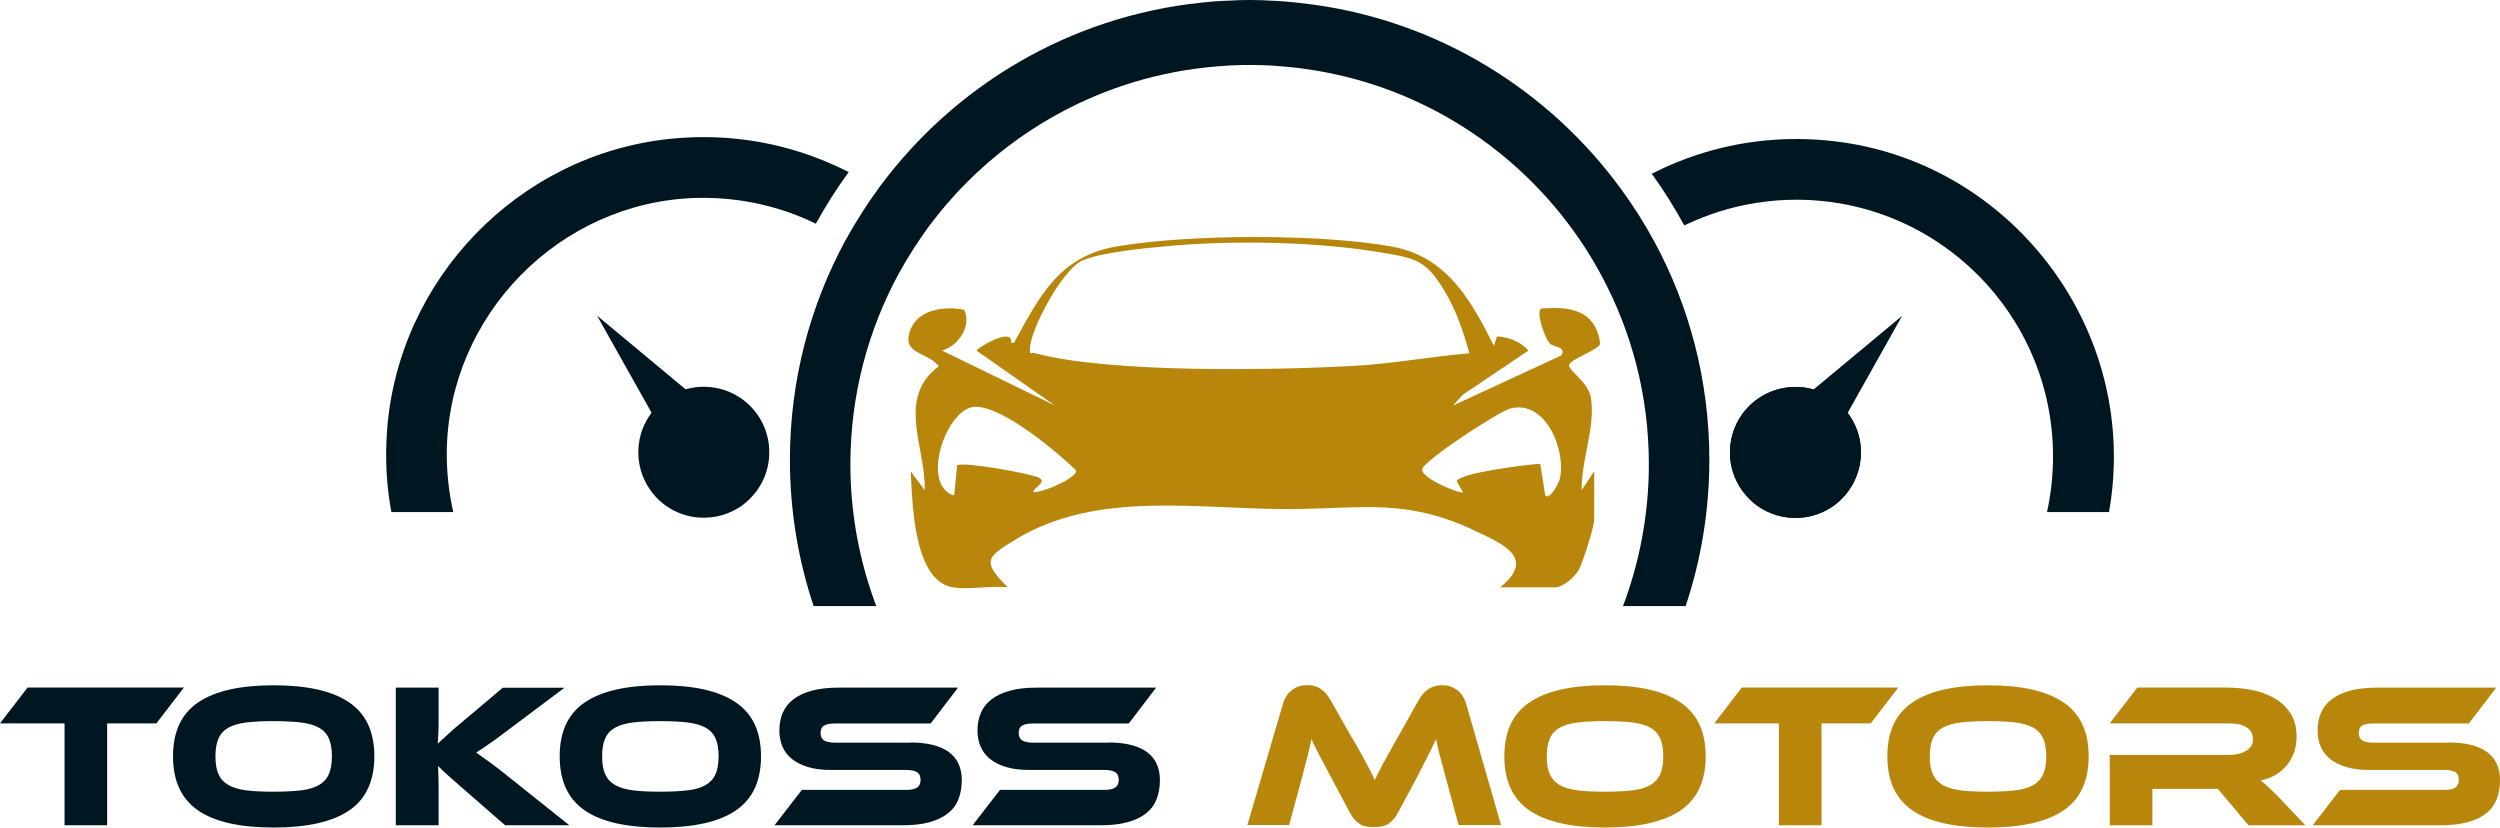
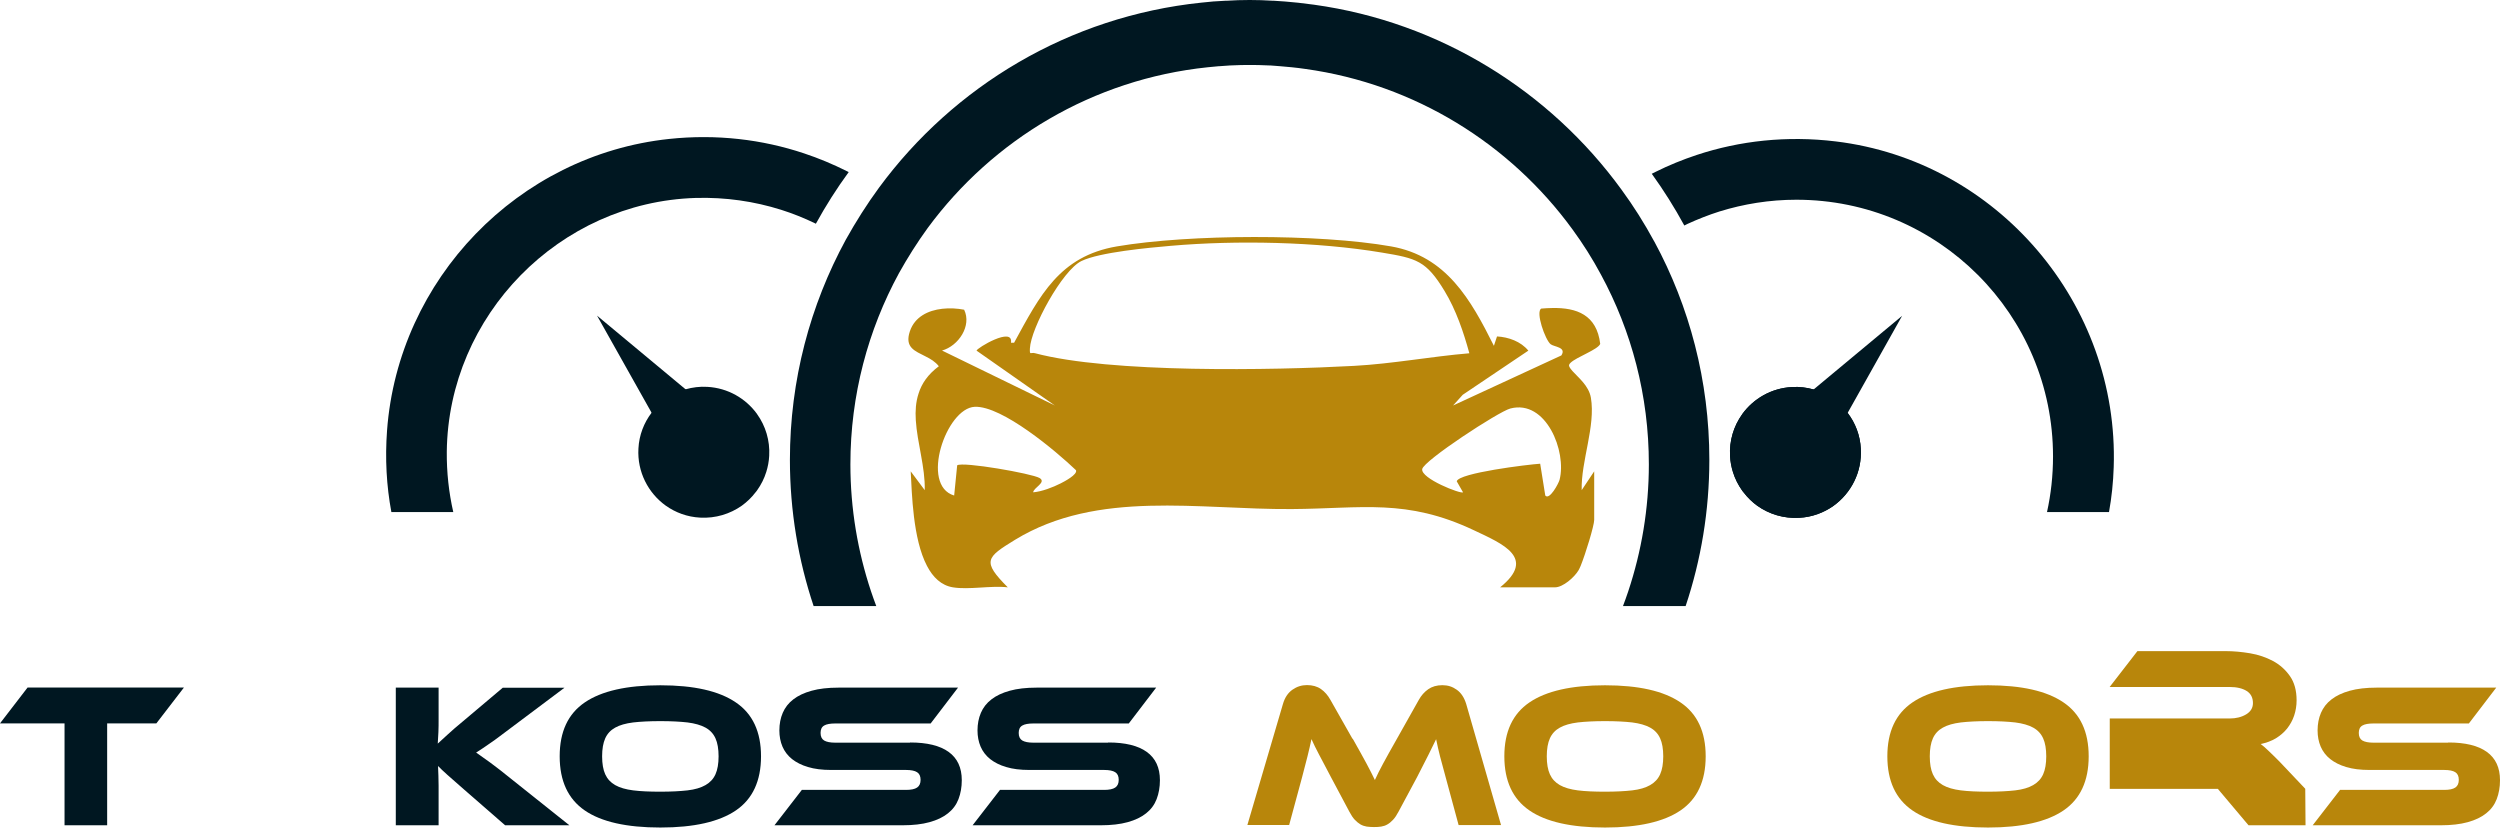
<svg xmlns="http://www.w3.org/2000/svg" id="Layer_1" data-name="Layer 1" viewBox="0 0 265.73 87.96">
  <defs>
    <style>
      .cls-1 {
        fill: #001721;
      }

      .cls-2 {
        fill: #b8860b;
      }
    </style>
  </defs>
  <g>
    <g>
      <g>
        <path class="cls-1" d="M195.11,15.03c-5.18-.63-10.19-.07-14.76,1.44-1.5.5-2.96,1.09-4.36,1.79-.14.07-.28.14-.42.21,1.27,1.76,2.42,3.59,3.46,5.5.12-.07.24-.12.36-.18,1.09-.5,2.21-.94,3.37-1.31,2.58-.8,5.33-1.25,8.18-1.25,15.07,0,27.28,12.22,27.28,27.28,0,2.04-.22,4.02-.64,5.92h6.59c.28-1.56.45-3.15.5-4.77.58-17.34-12.34-32.56-29.56-34.63Z" />
        <path class="cls-1" d="M90.01,18.19c-1.46-.73-2.98-1.37-4.55-1.89-4.44-1.48-9.3-2.07-14.35-1.53-16.05,1.71-28.78,14.9-29.97,30.99-.22,2.98-.06,5.88.46,8.67h6.58c-.47-2.06-.71-4.21-.69-6.42.16-14.49,11.97-26.53,26.45-26.97,3.19-.09,6.23.36,9.09,1.26,1.23.39,2.43.87,3.57,1.42.04.02.08.04.12.06,1.05-1.91,2.21-3.74,3.49-5.49-.07-.03-.13-.07-.2-.1Z" />
        <g>
          <path class="cls-1" d="M81.76,48.45c-.03.59-.14,1.17-.31,1.71h0c-.22.71-.55,1.36-.97,1.95-.06.08-.11.16-.18.23-.41.54-.9,1.01-1.45,1.41-1.25.88-2.79,1.36-4.43,1.27-1.37-.07-2.62-.54-3.65-1.27-1.87-1.34-3.05-3.59-2.91-6.07.07-1.43.59-2.75,1.4-3.81.07-.09.14-.18.21-.27.86-1.02,2-1.79,3.29-2.19.04-.01.07-.02.11-.03.74-.21,1.52-.31,2.32-.26,2.18.12,4.07,1.23,5.26,2.86h0s.03.04.03.05c.89,1.24,1.37,2.79,1.28,4.42Z" />
          <path class="cls-1" d="M183.89,48.47c.03.59.14,1.17.31,1.71h0c.22.71.55,1.36.97,1.95.06.08.11.16.18.23.41.54.9,1.01,1.45,1.41,1.25.88,2.79,1.36,4.43,1.27,1.37-.07,2.62-.54,3.65-1.27,1.87-1.34,3.05-3.59,2.91-6.07-.07-1.43-.59-2.75-1.4-3.81-.07-.09-.14-.18-.21-.27-.86-1.02-2-1.79-3.29-2.19-.04-.01-.07-.02-.11-.03-.74-.21-1.52-.31-2.32-.26-2.18.12-4.07,1.23-5.26,2.86h0s-.03.04-.03.05c-.89,1.24-1.37,2.79-1.28,4.42Z" />
          <polygon class="cls-1" points="63.46 33.55 72.73 50.05 77.69 45.39 63.46 33.55" />
          <path class="cls-1" d="M183.89,48.47c.03.59.14,1.17.31,1.71h0c.22.71.55,1.36.97,1.95.06.08.11.16.18.23.41.54.9,1.01,1.45,1.41,1.25.88,2.79,1.36,4.43,1.27,1.37-.07,2.62-.54,3.65-1.27,1.87-1.34,3.05-3.59,2.91-6.07-.07-1.43-.59-2.75-1.4-3.81-.07-.09-.14-.18-.21-.27-.86-1.02-2-1.79-3.29-2.19-.04-.01-.07-.02-.11-.03-.74-.21-1.52-.31-2.32-.26-2.18.12-4.07,1.23-5.26,2.86h0s-.03.04-.03.05c-.89,1.24-1.37,2.79-1.28,4.42Z" />
          <polygon class="cls-1" points="202.18 33.57 192.92 50.07 187.96 45.4 202.18 33.57" />
        </g>
      </g>
      <path class="cls-1" d="M175.84,25.68c-1.05-1.94-2.21-3.78-3.5-5.54-7.61-10.45-19.27-17.78-32.67-19.64-.56-.08-1.12-.15-1.69-.21-.45-.05-.92-.09-1.39-.13-.4-.03-.79-.05-1.19-.08h-.1c-.4-.02-.82-.04-1.23-.06-.21,0-.41,0-.62-.01-.2-.01-.42-.01-.62-.01s-.41,0-.62.01-.41.01-.62.01c-.41.02-.82.04-1.22.06-.05,0-.1,0-.14,0-.4.02-.78.04-1.16.07h-.05c-.44.04-.89.08-1.32.13-14.05,1.46-26.32,8.87-34.27,19.67-1.29,1.76-2.46,3.61-3.53,5.53-3.78,6.95-5.94,14.92-5.94,23.4,0,5.43.89,10.66,2.52,15.54h6.66c-.2-.52-.38-1.04-.56-1.57-1.41-4.24-2.19-8.78-2.19-13.5,0-7.36,1.88-14.28,5.16-20.31.93-1.67,1.95-3.28,3.06-4.81,6.91-9.38,17.56-15.81,29.76-17.08.38-.04.77-.08,1.15-.11h.05c.32-.03.66-.05,1-.07.03,0,.08-.01.12-.01.35-.01.71-.02,1.07-.04.17,0,.35,0,.53-.01h1.08c.18.01.36.01.53.01.36.02.72.03,1.08.04h.08c.35.03.69.05,1.03.08.42.03.82.07,1.22.11.49.05.97.11,1.45.18,11.65,1.62,21.77,7.98,28.38,17.05,1.12,1.53,2.13,3.13,3.03,4.81,3.25,5.99,5.09,12.86,5.09,20.16,0,4.72-.78,9.26-2.19,13.5-.18.53-.36,1.05-.56,1.57h6.66c1.63-4.88,2.52-10.11,2.52-15.54,0-8.41-2.12-16.32-5.85-23.21Z" />
    </g>
    <path class="cls-2" d="M170.09,36.55c-.37-3.09-2.5-3.86-5.1-3.81-.38,0-.77.03-1.17.06-.62.37.42,3.31.99,3.78.36.3,1.73.3,1.15,1.2l-11.51,5.32,1.03-1.14,6.97-4.69c-.8-.98-2.11-1.44-3.33-1.51l-.33,1c-2.47-4.94-5.05-9.53-10.93-10.57-7.68-1.35-21.45-1.31-29.14,0-6.1,1.04-8.18,5.2-10.93,10.24h-.33c.27-1.78-3.67.59-3.66.84l8.32,5.83-11.99-5.84c1.75-.49,3.18-2.63,2.35-4.34-.73-.14-1.54-.19-2.32-.1-1.52.17-2.92.86-3.44,2.37-.6,1.76.53,2.11,1.69,2.71.5.25,1.01.55,1.38,1.03-1.17.87-1.83,1.85-2.16,2.92-.29.89-.35,1.83-.29,2.8.15,2.43,1.02,5.05.95,7.45l-.49-.66-1-1.34c.13,2.35.22,7.17,1.73,10.05.63,1.21,1.52,2.08,2.76,2.28,1.71.28,4.05-.21,5.83,0-2.77-2.78-2.3-3.17.78-5.06,8.78-5.35,19.54-3.19,29.4-3.26,7.49-.05,12.17-1.15,19.38,2.26,3.07,1.45,6.65,2.93,2.77,6.06h5.83c.85,0,2.07-1.07,2.51-1.82.06-.1.13-.26.22-.46.52-1.28,1.44-4.29,1.44-4.89v-5.16l-1.33,2c-.08-3.09,1.49-6.79.98-9.82-.22-1.29-1.35-2.15-1.96-2.84-.16-.18-.29-.35-.35-.51-.05-.11.01-.24.15-.37.64-.62,2.92-1.4,3.15-2.01ZM112.74,51.38c-.83.42-1.99.87-2.92.95.02-.49,1.45-1.06.68-1.52-.81-.48-8.18-1.77-8.76-1.35l-.32,3.21c-3.65-1.07-.85-9.3,2.19-9.43,2.9-.12,8.64,4.71,10.76,6.74.19.46-1.27,1.22-1.63,1.4ZM143.92,38.89c-8.62.47-25.9.79-33.92-1.35-.46-.12-.56.28-.53-.5.09-2.14,3.45-8.33,5.49-9.3,1.92-.93,7.16-1.41,9.48-1.61,6.99-.61,15.54-.44,22.46.72,3.67.61,4.69.85,6.65,4.09,1.21,1.99,2.02,4.37,2.63,6.61-4.07.34-8.17,1.12-12.26,1.34ZM165.77,51c-.1.38-1.07,2.21-1.52,1.67l-.54-3.38c-1.28.08-8.67.98-8.87,1.87l.67,1.17c-.24.2-4.51-1.47-4.34-2.47.15-.89,8.11-6.11,9.37-6.44,3.8-.99,6.01,4.58,5.23,7.58Z" />
  </g>
  <g>
    <path class="cls-1" d="M19.55,73.08l-2.93,3.81h-5.23v10.83h-4.53v-10.83H0l2.93-3.81h16.62Z" />
-     <path class="cls-1" d="M29.09,72.84c3.56,0,6.23.6,8.02,1.82,1.79,1.21,2.68,3.12,2.68,5.73s-.89,4.54-2.67,5.75-4.45,1.82-8.03,1.82-6.27-.6-8.04-1.82-2.66-3.13-2.66-5.75.89-4.52,2.67-5.73,4.45-1.82,8.03-1.82ZM29.09,84.15c1.14,0,2.1-.05,2.89-.14.79-.09,1.42-.28,1.91-.56.49-.28.84-.66,1.06-1.15.22-.49.33-1.13.33-1.91s-.11-1.43-.33-1.91c-.22-.49-.57-.87-1.06-1.14-.49-.27-1.13-.45-1.91-.55-.79-.09-1.75-.14-2.89-.14s-2.1.05-2.89.14c-.79.1-1.43.28-1.91.55-.49.27-.84.65-1.06,1.14-.22.49-.33,1.13-.33,1.91s.11,1.43.33,1.91c.22.49.57.87,1.06,1.15.49.28,1.13.46,1.91.56.79.1,1.75.14,2.89.14Z" />
    <path class="cls-1" d="M60.54,87.72h-6.85l-4.42-3.85c-.76-.66-1.34-1.17-1.74-1.53-.4-.36-.73-.67-.97-.92.01.34.03.68.04,1.04.01.36.02.71.02,1.06v4.2h-4.55v-14.63h4.55v3.39c0,.45,0,.9-.02,1.33s-.04.85-.07,1.23c.29-.26.65-.59,1.06-.97.42-.39.96-.86,1.63-1.41l4.22-3.56h6.56l-5.6,4.2c-.48.36-.91.69-1.28.96-.37.28-.7.52-1,.72-.29.2-.56.39-.8.55-.24.16-.48.31-.71.46.42.29.93.66,1.53,1.09.6.44,1.37,1.04,2.32,1.81l6.06,4.83Z" />
    <path class="cls-1" d="M70.19,72.84c3.56,0,6.23.6,8.02,1.82,1.79,1.21,2.68,3.12,2.68,5.73s-.89,4.54-2.67,5.75-4.45,1.82-8.03,1.82-6.27-.6-8.04-1.82-2.66-3.13-2.66-5.75.89-4.52,2.67-5.73,4.45-1.82,8.03-1.82ZM70.19,84.15c1.14,0,2.1-.05,2.89-.14.79-.09,1.42-.28,1.91-.56.49-.28.84-.66,1.06-1.15.22-.49.33-1.13.33-1.91s-.11-1.43-.33-1.91c-.22-.49-.57-.87-1.06-1.14-.49-.27-1.13-.45-1.91-.55-.79-.09-1.75-.14-2.89-.14s-2.1.05-2.89.14c-.79.1-1.43.28-1.91.55-.49.27-.84.65-1.06,1.14-.22.49-.33,1.13-.33,1.91s.11,1.43.33,1.91c.22.49.57.87,1.06,1.15.49.28,1.13.46,1.91.56.79.1,1.75.14,2.89.14Z" />
    <path class="cls-1" d="M96.74,78.92c1.79,0,3.16.33,4.09,1s1.4,1.67,1.4,3.01c0,.74-.12,1.41-.35,2.01-.23.6-.6,1.1-1.12,1.51-.51.41-1.16.72-1.96.94-.79.22-1.75.33-2.85.33h-13.63l2.91-3.76h11.07c.54,0,.93-.08,1.18-.25.25-.17.37-.44.37-.82s-.12-.65-.37-.81c-.25-.16-.64-.24-1.18-.24h-7.96c-.95,0-1.76-.1-2.45-.31-.69-.2-1.25-.49-1.71-.85-.45-.36-.79-.81-1.01-1.32-.22-.52-.33-1.09-.33-1.72,0-.69.12-1.31.36-1.87.24-.56.61-1.04,1.12-1.43.5-.39,1.15-.7,1.95-.92.79-.22,1.75-.33,2.85-.33h12.71l-2.91,3.81h-10.15c-.52,0-.92.07-1.17.22-.26.15-.38.41-.38.79s.13.65.38.8c.25.15.65.23,1.17.23h7.96Z" />
    <path class="cls-1" d="M117.8,78.92c1.79,0,3.16.33,4.09,1s1.4,1.67,1.4,3.01c0,.74-.12,1.41-.35,2.01-.23.6-.6,1.1-1.12,1.51-.51.41-1.16.72-1.96.94-.79.22-1.75.33-2.85.33h-13.63l2.91-3.76h11.07c.54,0,.93-.08,1.18-.25.25-.17.37-.44.37-.82s-.12-.65-.37-.81c-.25-.16-.64-.24-1.18-.24h-7.96c-.95,0-1.76-.1-2.45-.31-.69-.2-1.25-.49-1.71-.85-.45-.36-.79-.81-1.01-1.32-.22-.52-.33-1.09-.33-1.72,0-.69.12-1.31.36-1.87.24-.56.61-1.04,1.12-1.43.5-.39,1.15-.7,1.95-.92.79-.22,1.75-.33,2.85-.33h12.71l-2.91,3.81h-10.15c-.52,0-.92.07-1.17.22-.26.15-.38.41-.38.79s.13.65.38.8c.25.15.65.23,1.17.23h7.96Z" />
    <path class="cls-2" d="M143.79,78.53c.32.57.6,1.07.84,1.5.24.43.45.81.63,1.15.18.34.34.64.48.92s.27.55.4.81c.12-.26.24-.53.38-.8.14-.27.3-.58.48-.92.18-.34.39-.73.63-1.15.24-.42.52-.92.84-1.49l2.34-4.16c.26-.47.59-.84,1-1.13.4-.28.9-.43,1.5-.43s1.08.16,1.54.49c.46.33.79.83,1,1.52l3.7,12.86h-4.51l-1.38-5.1c-.23-.83-.43-1.56-.59-2.19-.16-.63-.3-1.24-.42-1.84-.25.51-.52,1.08-.83,1.69-.31.62-.71,1.4-1.2,2.35l-1.97,3.67c-.19.36-.38.65-.58.86s-.4.38-.6.49c-.2.12-.42.19-.66.23-.23.04-.49.05-.77.05s-.53-.02-.77-.05c-.23-.04-.45-.11-.66-.23-.2-.12-.4-.28-.6-.49s-.39-.5-.58-.86l-1.97-3.7c-.26-.5-.5-.94-.7-1.33-.2-.39-.39-.75-.56-1.06-.17-.31-.31-.6-.44-.86-.12-.26-.24-.52-.36-.77-.12.58-.26,1.19-.42,1.83-.16.63-.35,1.37-.57,2.2l-1.38,5.1h-4.44l3.78-12.86c.2-.69.54-1.19,1.01-1.52.47-.33.98-.49,1.55-.49s1.08.14,1.48.42c.4.28.73.66,1,1.14l2.34,4.13Z" />
    <path class="cls-2" d="M170.6,72.84c3.56,0,6.23.6,8.02,1.82,1.79,1.21,2.68,3.12,2.68,5.73s-.89,4.54-2.67,5.75-4.45,1.82-8.03,1.82-6.27-.6-8.04-1.82-2.66-3.13-2.66-5.75.89-4.52,2.67-5.73,4.45-1.82,8.03-1.82ZM170.6,84.15c1.14,0,2.1-.05,2.89-.14.79-.09,1.42-.28,1.91-.56.49-.28.84-.66,1.06-1.15.22-.49.33-1.13.33-1.91s-.11-1.43-.33-1.91c-.22-.49-.57-.87-1.06-1.14-.49-.27-1.13-.45-1.91-.55-.79-.09-1.75-.14-2.89-.14s-2.1.05-2.89.14c-.79.1-1.43.28-1.91.55-.49.27-.84.65-1.06,1.14-.22.49-.33,1.13-.33,1.91s.11,1.43.33,1.91c.22.49.57.87,1.06,1.15.49.28,1.13.46,1.91.56.79.1,1.75.14,2.89.14Z" />
-     <path class="cls-2" d="M201.77,73.08l-2.93,3.81h-5.23v10.83h-4.53v-10.83h-6.87l2.93-3.81h16.62Z" />
    <path class="cls-2" d="M211.31,72.84c3.56,0,6.23.6,8.02,1.82,1.79,1.21,2.68,3.12,2.68,5.73s-.89,4.54-2.67,5.75-4.45,1.82-8.03,1.82-6.27-.6-8.04-1.82-2.66-3.13-2.66-5.75.89-4.52,2.67-5.73,4.45-1.82,8.03-1.82ZM211.31,84.15c1.14,0,2.1-.05,2.89-.14.79-.09,1.42-.28,1.91-.56.49-.28.84-.66,1.06-1.15.22-.49.33-1.13.33-1.91s-.11-1.43-.33-1.91c-.22-.49-.57-.87-1.06-1.14-.49-.27-1.13-.45-1.91-.55-.79-.09-1.75-.14-2.89-.14s-2.1.05-2.89.14c-.79.1-1.43.28-1.91.55-.49.27-.84.65-1.06,1.14-.22.49-.33,1.13-.33,1.91s.11,1.43.33,1.91c.22.49.57.87,1.06,1.15.49.28,1.13.46,1.91.56.79.1,1.75.14,2.89.14Z" />
-     <path class="cls-2" d="M245.06,87.72h-6.06l-3.26-3.87h-6.96v3.87h-4.53v-7.48h12.73c.7,0,1.29-.15,1.77-.44.48-.29.72-.69.72-1.2,0-.57-.22-1-.66-1.28-.44-.28-1.05-.43-1.84-.43h-12.73l2.95-3.81h9.4c.83,0,1.69.08,2.58.23.89.15,1.7.43,2.43.82.73.39,1.33.93,1.8,1.6.47.67.71,1.53.71,2.58,0,.57-.09,1.11-.26,1.62-.17.51-.43.97-.75,1.38-.33.41-.73.75-1.2,1.04-.47.28-1.01.48-1.61.6.25.19.53.43.83.72.31.29.71.69,1.22,1.2l2.69,2.84Z" />
+     <path class="cls-2" d="M245.06,87.72h-6.06l-3.26-3.87h-6.96h-4.53v-7.48h12.73c.7,0,1.29-.15,1.77-.44.48-.29.72-.69.72-1.2,0-.57-.22-1-.66-1.28-.44-.28-1.05-.43-1.84-.43h-12.73l2.95-3.81h9.4c.83,0,1.69.08,2.58.23.89.15,1.7.43,2.43.82.73.39,1.33.93,1.8,1.6.47.67.71,1.53.71,2.58,0,.57-.09,1.11-.26,1.62-.17.51-.43.97-.75,1.38-.33.41-.73.75-1.2,1.04-.47.28-1.01.48-1.61.6.25.19.53.43.83.72.31.29.71.69,1.22,1.2l2.69,2.84Z" />
    <path class="cls-2" d="M260.24,78.92c1.79,0,3.16.33,4.09,1s1.4,1.67,1.4,3.01c0,.74-.12,1.41-.35,2.01-.23.6-.6,1.1-1.12,1.51-.51.41-1.16.72-1.96.94-.79.22-1.75.33-2.85.33h-13.63l2.91-3.76h11.07c.54,0,.93-.08,1.18-.25.25-.17.37-.44.37-.82s-.12-.65-.37-.81c-.25-.16-.64-.24-1.18-.24h-7.96c-.95,0-1.76-.1-2.45-.31-.69-.2-1.25-.49-1.71-.85-.45-.36-.79-.81-1.01-1.32-.22-.52-.33-1.09-.33-1.72,0-.69.12-1.31.36-1.87.24-.56.61-1.04,1.12-1.43.5-.39,1.15-.7,1.95-.92.79-.22,1.75-.33,2.85-.33h12.71l-2.91,3.81h-10.15c-.52,0-.92.07-1.17.22-.26.15-.38.41-.38.79s.13.65.38.8c.25.15.65.23,1.17.23h7.96Z" />
  </g>
</svg>